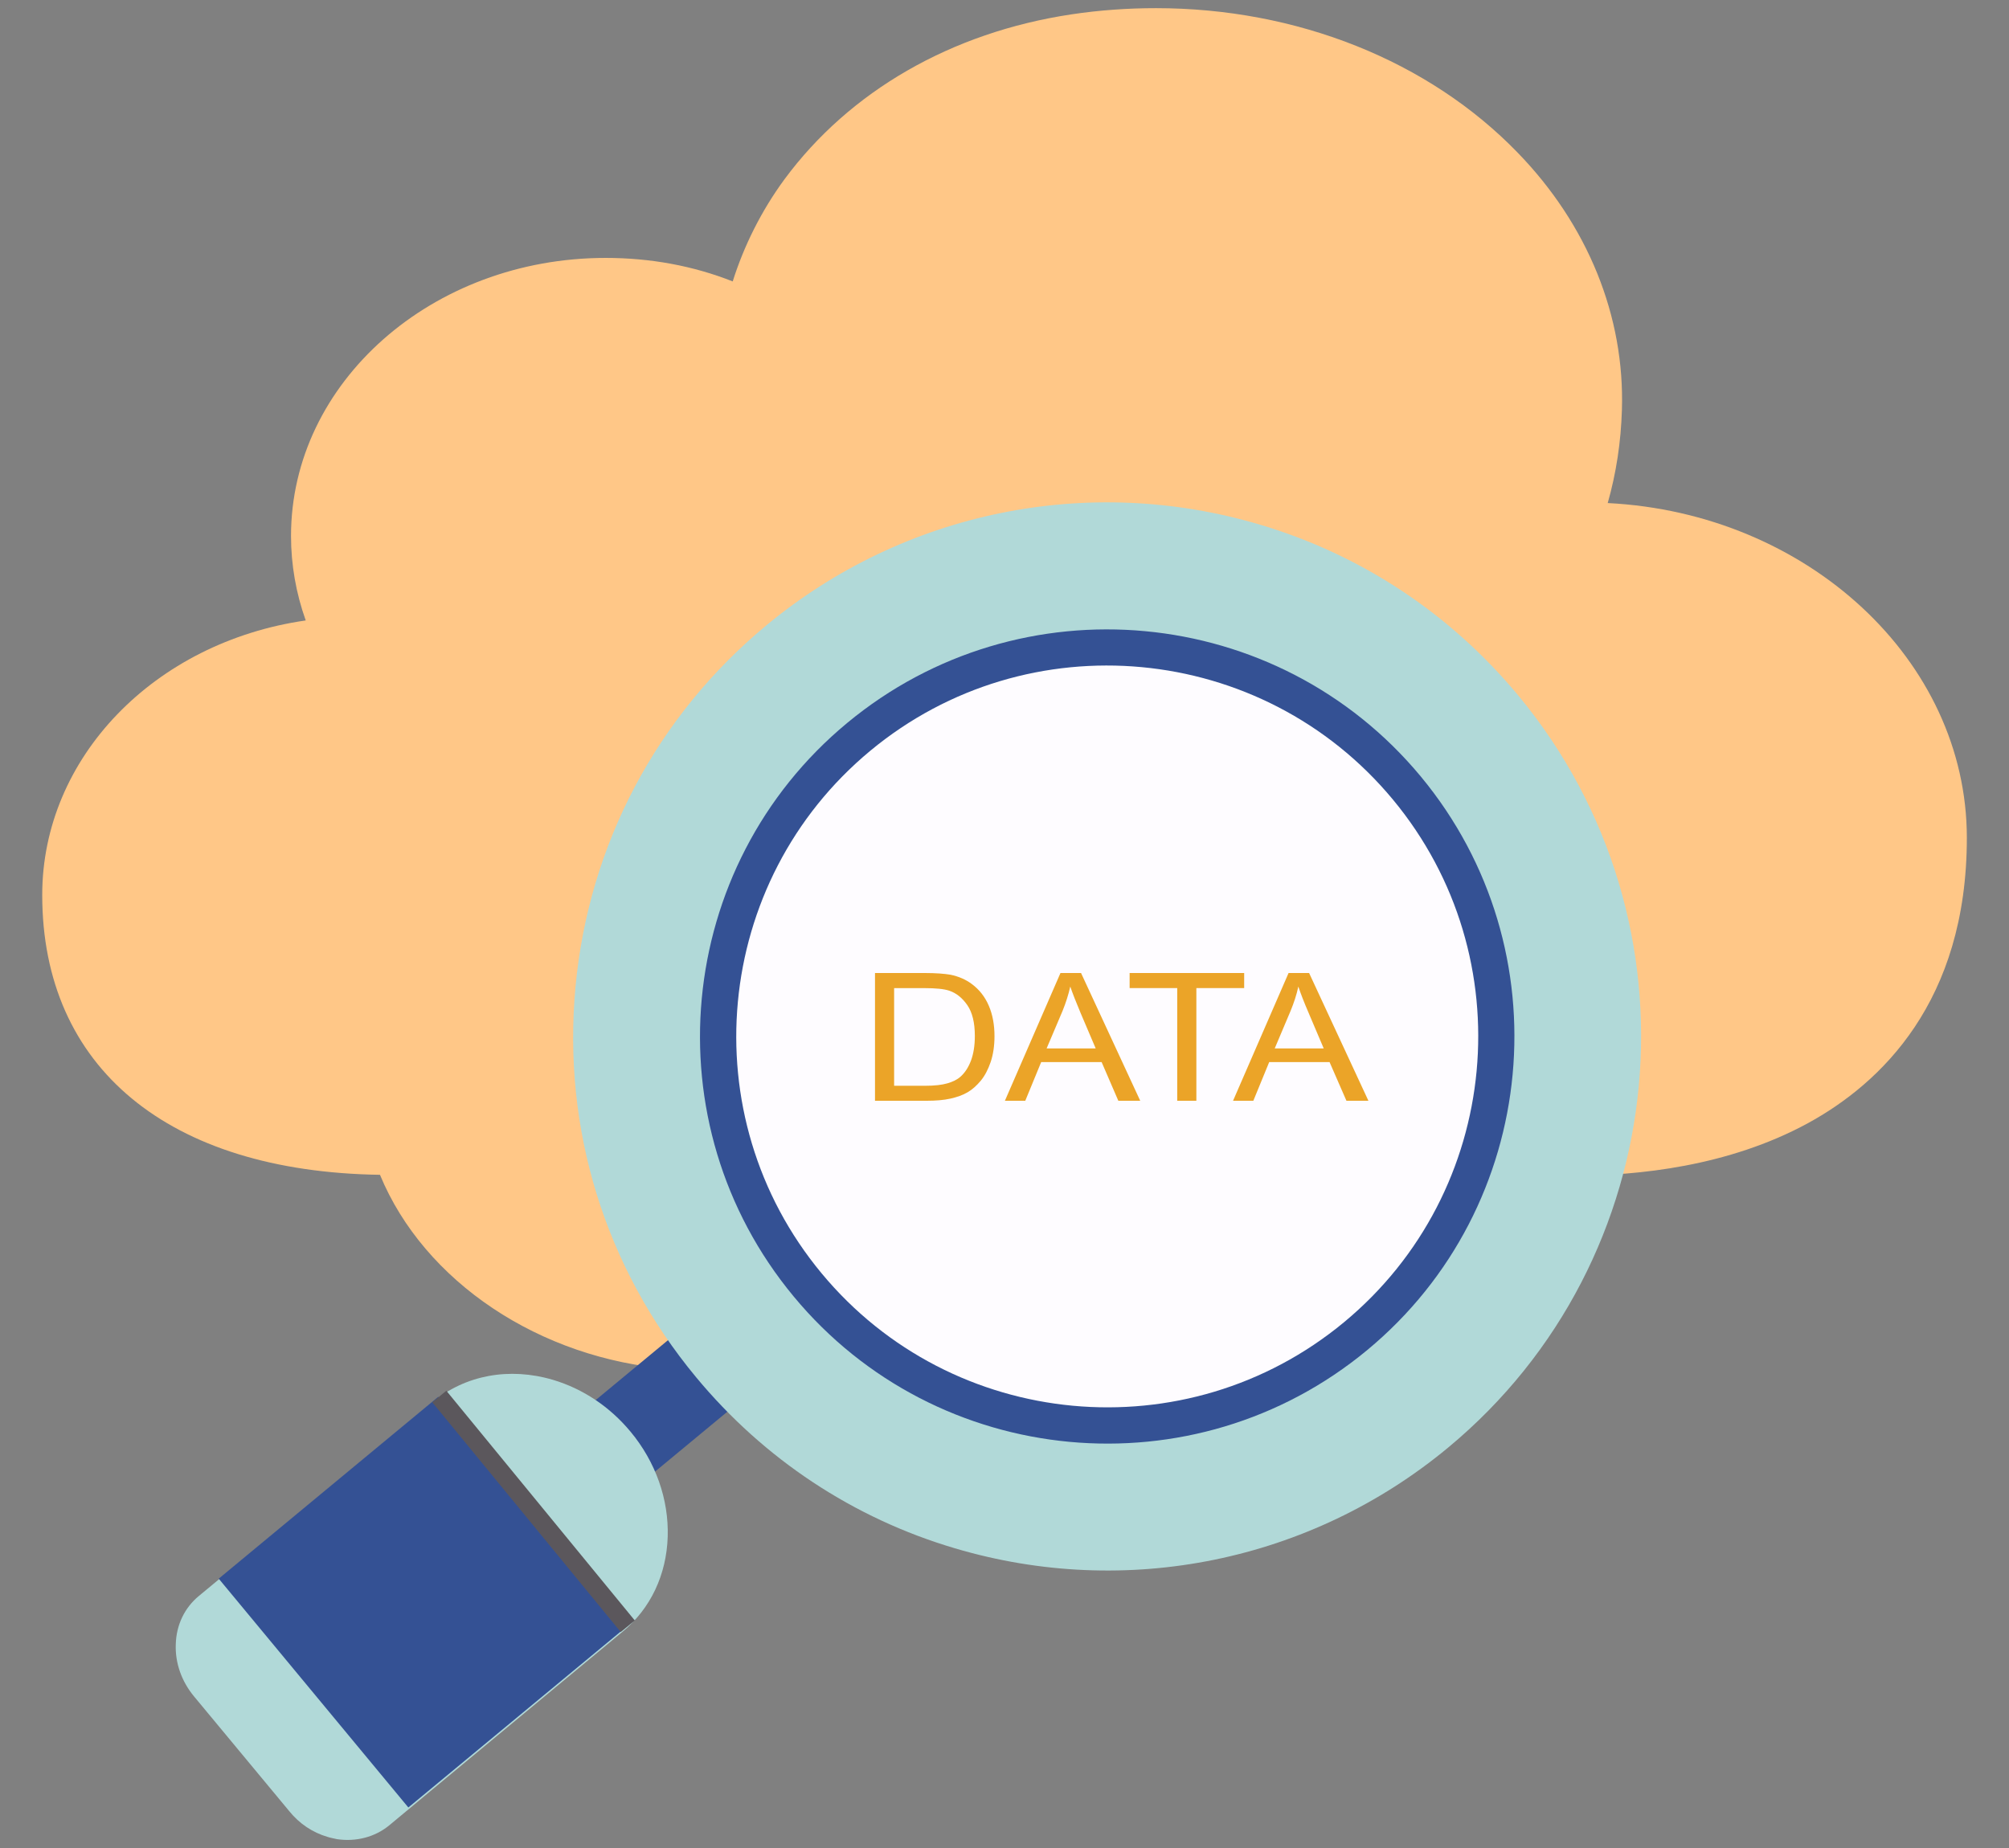
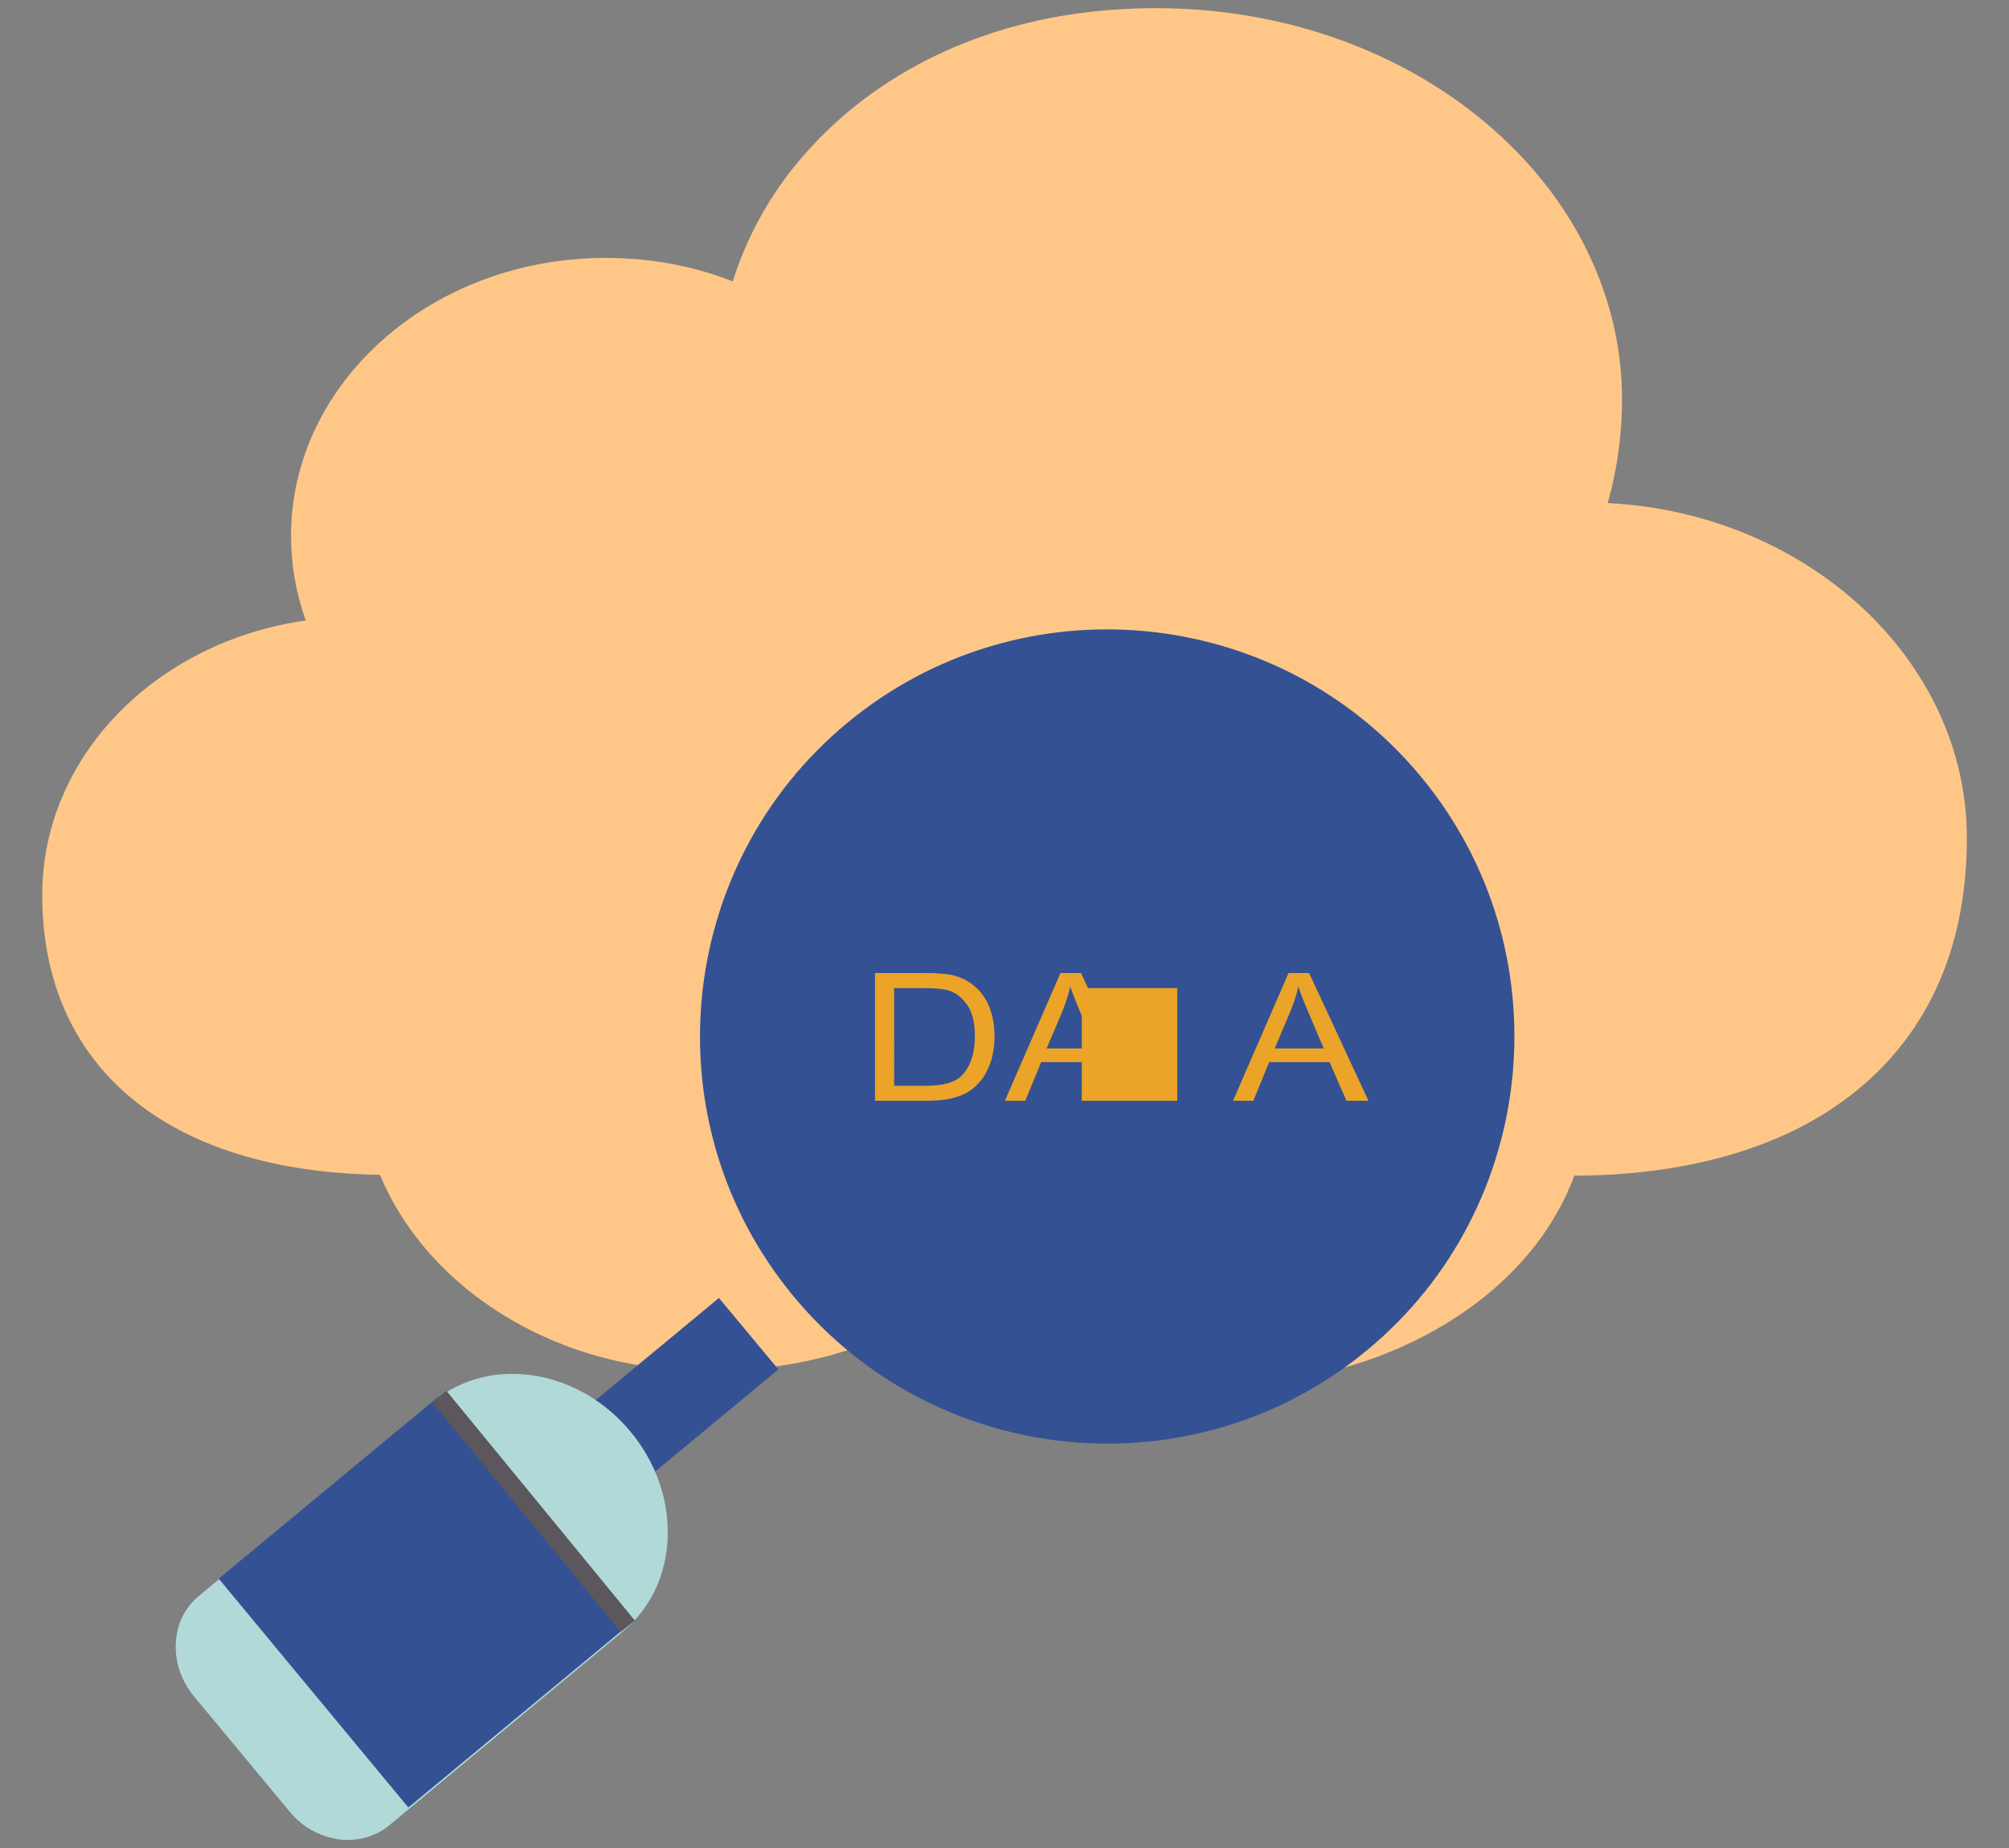
<svg xmlns="http://www.w3.org/2000/svg" version="1.1" id="Layer_1" x="0px" y="0px" width="50px" height="46px" viewBox="0 0 50 46" enable-background="new 0 0 50 46" xml:space="preserve">
  <rect x="0" y="0" width="50" height="46" fill="#808080" stroke="none" />
  <g>
    <path fill="#FFC787" d="M40.013,12.522c0.213-0.749,0.329-1.523,0.353-2.314c0.074-2.335-0.848-4.608-2.592-6.406   c-2.215-2.29-5.495-3.599-9.005-3.599c-0.696,0-1.402,0.049-2.107,0.155c-2.987,0.45-5.514,1.91-7.135,4.101   c-0.577,0.785-1.012,1.66-1.291,2.546c-0.989-0.391-2.054-0.585-3.163-0.585c-4.322,0-7.83,3.103-7.83,6.921   c0,0.721,0.125,1.424,0.366,2.103c-3.766,0.54-6.558,3.416-6.558,6.833c0,4.298,3.139,6.888,8.406,6.966   c1.097,2.66,3.979,4.586,7.239,4.836c0.344,0.029,0.682,0.039,1.018,0.039c2.421,0,4.581-0.705,6.124-1.99   c1.919,1.467,4.426,2.275,7.081,2.275c3.121,0,7.018-1.799,8.264-5.139c1.562,0,3.827-0.225,5.811-1.305   c1.807-0.988,3.957-3.018,3.957-7.105C48.95,16.435,44.983,12.772,40.013,12.522z" />
  </g>
  <g>
    <polygon fill="#345194" points="17.893,32.309 14.154,35.406 15.628,37.189 19.373,34.088  " />
  </g>
  <g>
    <path fill="#B1D9D8" d="M15.693,35.637c-0.518-0.623-1.183-1.066-1.926-1.289c-1.093-0.324-2.188-0.121-3.005,0.557l-4.787,3.971   l-1.025,0.85c-0.356,0.293-0.563,0.723-0.575,1.203c-0.019,0.465,0.146,0.928,0.457,1.301l2.368,2.854   c0.251,0.311,0.579,0.529,0.95,0.639c0.08,0.025,0.158,0.039,0.239,0.057c0.474,0.07,0.944-0.053,1.296-0.342l1.025-0.852   l4.789-3.973c0.689-0.572,1.089-1.408,1.119-2.363C16.646,37.32,16.318,36.389,15.693,35.637z" />
  </g>
  <g>
    <rect x="6.854" y="36.346" transform="matrix(0.638 0.77 -0.77 0.638 34.521 6.302)" fill="#345194" width="7.397" height="7.096" />
  </g>
  <g>
    <rect x="13.06" y="33.929" transform="matrix(0.773 -0.634 0.634 0.773 -20.848 16.958)" fill="#5B575C" width="0.453" height="7.398" />
  </g>
  <g>
-     <path fill="#B1D9D8" d="M37.791,17.317c-1.688-2.037-3.914-3.511-6.442-4.26c-4.265-1.266-8.854-0.327-12.276,2.509   c-2.732,2.265-4.42,5.462-4.75,8.997c-0.33,3.533,0.734,6.984,3,9.717c1.688,2.037,3.916,3.514,6.443,4.26   c4.264,1.266,8.854,0.33,12.274-2.506C41.684,31.355,42.468,22.958,37.791,17.317z" />
-   </g>
+     </g>
  <g>
    <path fill="#345194" d="M19.752,32.27c3.566,4.305,9.971,4.902,14.275,1.336c4.304-3.566,4.902-9.971,1.336-14.275   c-3.568-4.304-9.971-4.904-14.279-1.335C16.781,21.561,16.182,27.965,19.752,32.27z" />
  </g>
  <g>
-     <path fill="#FEFCFF" d="M20.446,31.693c3.25,3.922,9.085,4.467,13.007,1.217c3.919-3.248,4.468-9.083,1.215-13.006   c-3.251-3.921-9.087-4.467-13.007-1.217C17.739,21.938,17.196,27.775,20.446,31.693z" />
-   </g>
+     </g>
  <g>
    <g>
      <path fill="#EBA428" d="M21.777,27.4v-3.18h1.24c0.279,0,0.493,0.018,0.64,0.043c0.206,0.043,0.383,0.121,0.528,0.23    c0.189,0.139,0.331,0.322,0.425,0.543c0.095,0.221,0.141,0.475,0.141,0.758c0,0.238-0.033,0.455-0.095,0.641    c-0.065,0.188-0.146,0.344-0.246,0.465c-0.102,0.121-0.208,0.219-0.329,0.289c-0.119,0.07-0.262,0.121-0.429,0.158    c-0.168,0.037-0.359,0.053-0.578,0.053H21.777z M22.253,27.027h0.767c0.237,0,0.424-0.021,0.559-0.061    c0.135-0.039,0.244-0.092,0.324-0.164c0.112-0.098,0.199-0.234,0.263-0.402c0.063-0.17,0.096-0.375,0.096-0.613    c0-0.332-0.063-0.586-0.186-0.766c-0.125-0.18-0.273-0.301-0.451-0.361c-0.127-0.043-0.334-0.064-0.617-0.064h-0.755V27.027z" />
    </g>
    <g>
      <path fill="#EBA428" d="M25.01,27.4l1.383-3.18h0.512l1.473,3.18h-0.545l-0.416-0.963h-1.504L25.517,27.4H25.01z M26.048,26.098    h1.222l-0.376-0.883c-0.113-0.268-0.199-0.488-0.257-0.658c-0.046,0.203-0.11,0.404-0.191,0.604L26.048,26.098z" />
    </g>
    <g>
-       <path fill="#EBA428" d="M29.299,27.4v-2.805h-1.185v-0.375h2.851v0.375h-1.19V27.4H29.299z" />
+       <path fill="#EBA428" d="M29.299,27.4v-2.805h-1.185v-0.375v0.375h-1.19V27.4H29.299z" />
    </g>
    <g>
      <path fill="#EBA428" d="M30.688,27.4l1.382-3.18h0.511l1.476,3.18H33.51l-0.42-0.963h-1.502L31.193,27.4H30.688z M31.725,26.098    h1.22l-0.375-0.883c-0.116-0.268-0.2-0.488-0.257-0.658c-0.043,0.203-0.11,0.404-0.192,0.604L31.725,26.098z" />
    </g>
  </g>
</svg>